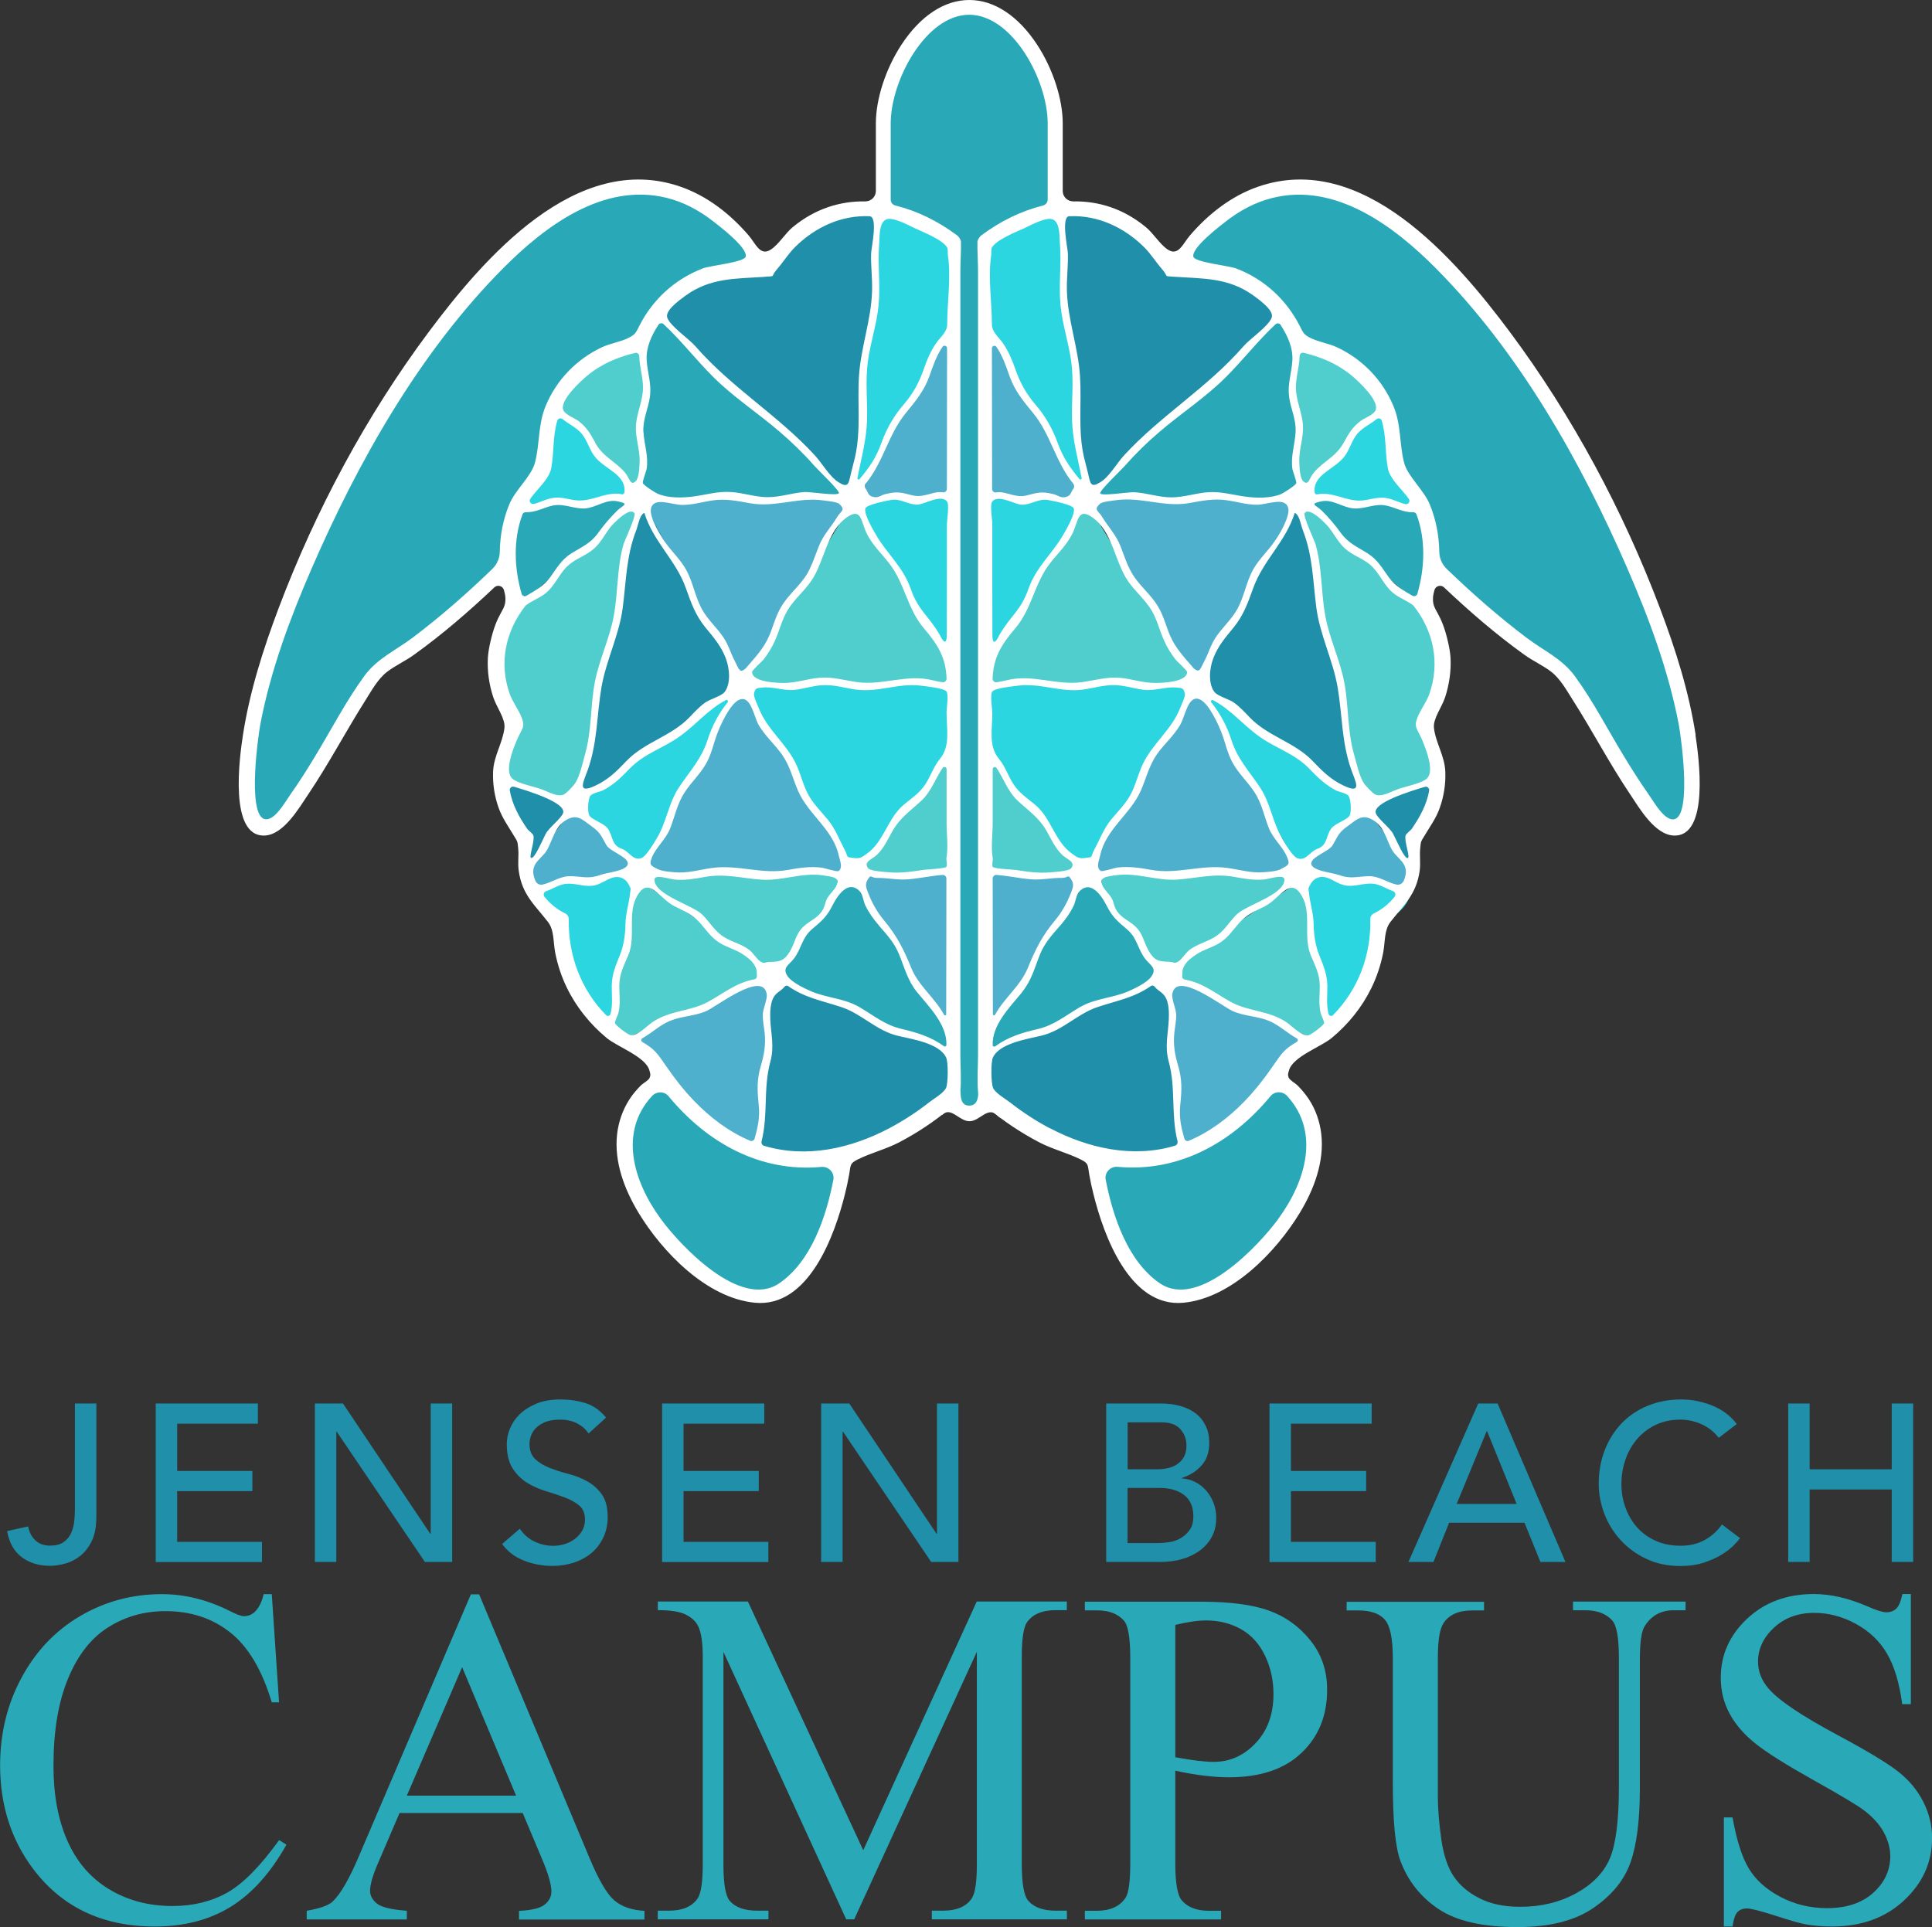
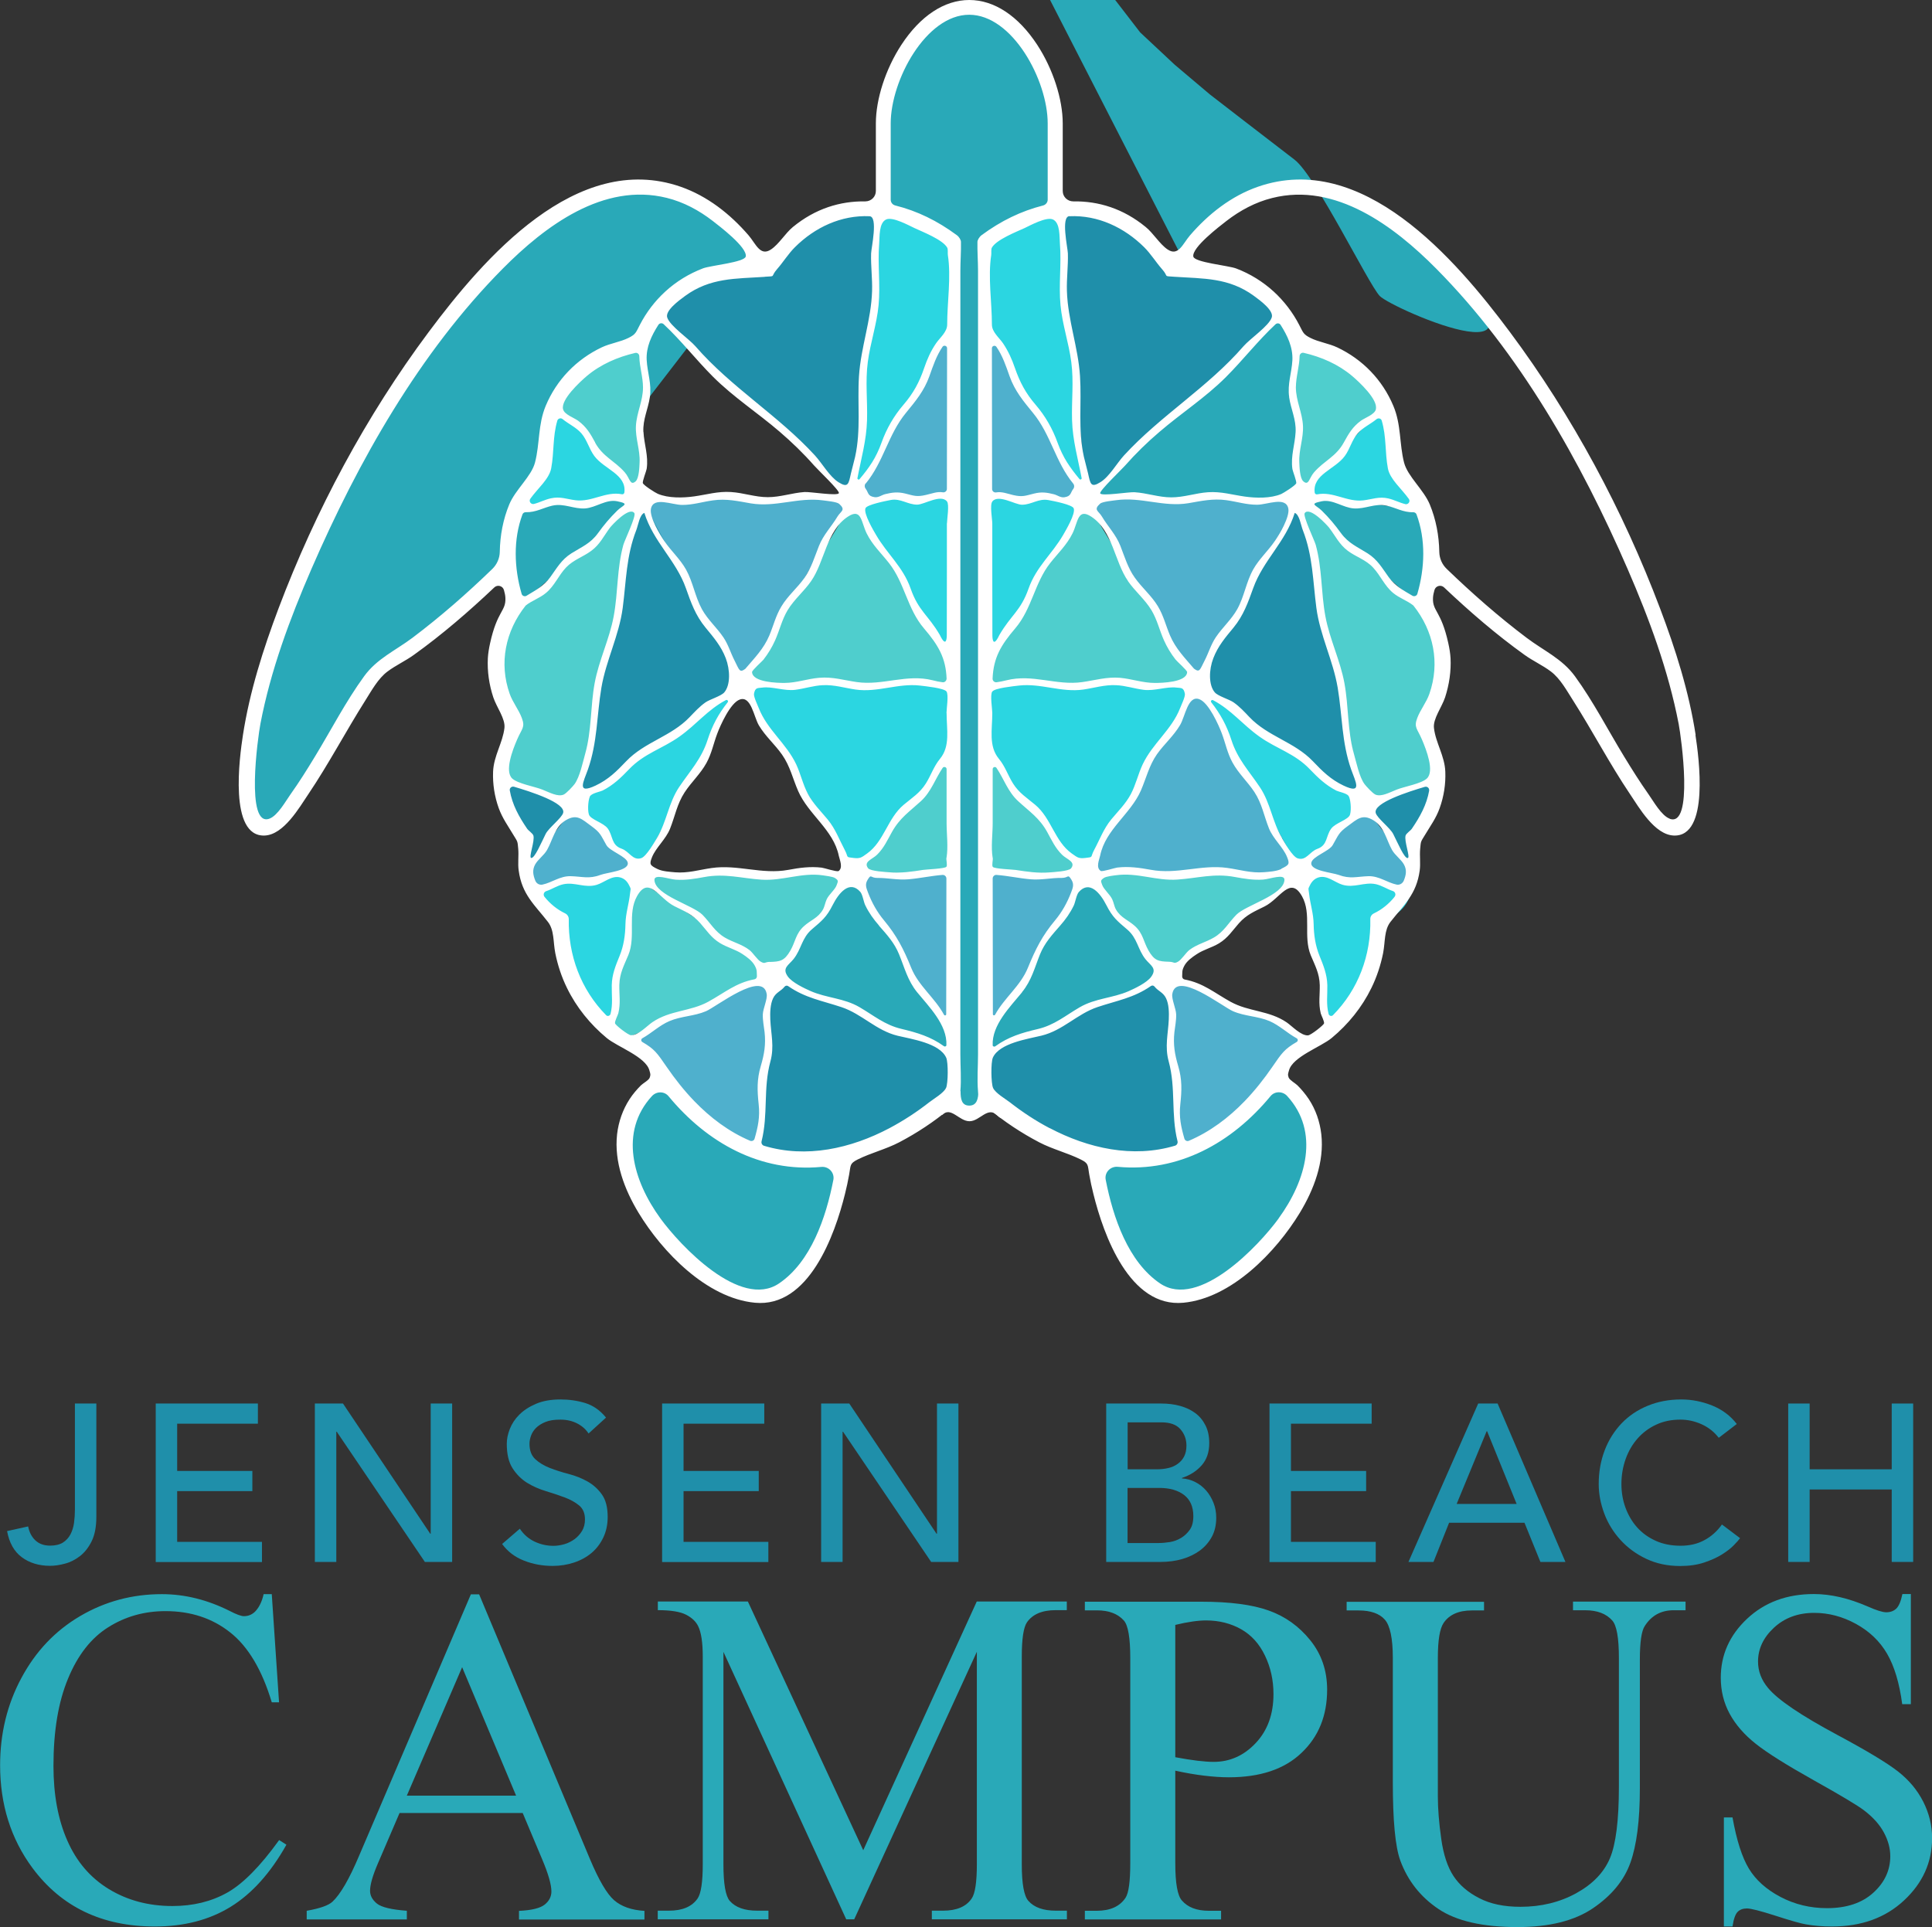
<svg xmlns="http://www.w3.org/2000/svg" id="Layer_1" viewBox="0 0 199.12 198.64">
  <rect x="0" y="0" width="199.12" height="198.64" fill="#333333" stroke="none" />
  <defs>
    <style>.cls-1{fill:none;}.cls-2{fill:#2bd6e1;}.cls-3{fill:#4fcecd;}.cls-4{fill:#1f8faa;}.cls-5{clip-path:url(#clippath-1);}.cls-6{fill:#fff;}.cls-7{fill:#4fb0cd;}.cls-8{fill:#29a9b8;}.cls-9{clip-path:url(#clippath);}</style>
    <clipPath id="clippath">
      <path class="cls-1" d="M98.6,113.12s-18.4,17.62-31.5-4.31c0,0-9.66-3.39-9.13-13.96,0,0-4.9-.13-3.44-6.79,0,0-5.69-6.14-1.19-13.44,0,0-5.16-6,0-12.4,0,0-3.71-8.48,2.78-13.96,0,0-1.59-11.09,10.19-12.92,0,0,2.25-9.14,13.37-7.7,0,0,6.22-12.27,18.93-3v88.49Z" />
    </clipPath>
    <clipPath id="clippath-1">
      <path class="cls-1" d="M101.28,113.17s18.4,17.62,31.5-4.31c0,0,9.66-3.39,9.13-13.96,0,0,4.9-.13,3.44-6.79,0,0,5.69-6.14,1.19-13.44,0,0,5.16-6,0-12.4,0,0,3.71-8.48-2.78-13.96,0,0,1.59-11.09-10.19-12.92,0,0-2.25-9.14-13.37-7.7,0,0-6.22-12.27-18.93-3v88.49Z" />
    </clipPath>
  </defs>
  <path class="cls-4" d="M7.72,144.68h2.21v11.67c0,1.03-.16,1.87-.48,2.52s-.73,1.17-1.21,1.54-1,.64-1.56.78c-.55.15-1.06.22-1.52.22-1.15,0-2.13-.3-2.92-.89-.79-.59-1.29-1.49-1.51-2.69l2.17-.48c.12.62.38,1.1.76,1.45s.88.53,1.5.53c.55,0,1-.11,1.33-.32.33-.21.59-.5.77-.84.18-.35.31-.74.37-1.19.06-.45.09-.9.09-1.36v-10.95Z" />
  <path class="cls-4" d="M16.04,144.68h10.54v2.08h-8.32v4.87h7.75v2.08h-7.75v5.23h8.74v2.08h-10.95v-16.33Z" />
  <path class="cls-4" d="M32.44,144.68h2.91l8.99,13.42h.05v-13.42h2.21v16.33h-2.81l-9.08-13.42h-.05v13.42h-2.21v-16.33Z" />
  <path class="cls-4" d="M53.58,157.59c.4.6.91,1.04,1.53,1.33.62.29,1.26.43,1.93.43.37,0,.75-.06,1.13-.17s.73-.29,1.05-.52c.31-.23.57-.52.77-.85.2-.34.3-.73.3-1.18,0-.63-.2-1.11-.6-1.44-.4-.33-.9-.61-1.49-.83s-1.24-.44-1.94-.65c-.7-.21-1.35-.5-1.94-.86-.59-.37-1.09-.87-1.49-1.49-.4-.62-.6-1.46-.6-2.53,0-.48.1-.98.31-1.52s.53-1.03.98-1.48c.45-.45,1.02-.82,1.72-1.12.7-.3,1.54-.45,2.52-.45.89,0,1.74.12,2.56.37.81.25,1.53.75,2.14,1.5l-1.8,1.64c-.28-.43-.67-.78-1.18-1.04-.51-.26-1.08-.39-1.73-.39s-1.13.08-1.53.24-.73.37-.98.62c-.25.25-.42.53-.52.82-.1.29-.15.56-.15.81,0,.69.2,1.22.6,1.59.4.37.9.67,1.49.9s1.24.44,1.94.62c.7.18,1.35.44,1.94.77.59.33,1.09.78,1.49,1.34.4.56.6,1.33.6,2.32,0,.78-.15,1.49-.45,2.12-.3.63-.7,1.16-1.21,1.59-.51.43-1.11.76-1.8.99s-1.43.35-2.21.35c-1.05,0-2.04-.18-2.97-.55-.94-.37-1.68-.94-2.24-1.71l1.82-1.57Z" />
  <path class="cls-4" d="M68.23,144.68h10.54v2.08h-8.32v4.87h7.75v2.08h-7.75v5.23h8.74v2.08h-10.95v-16.33Z" />
  <path class="cls-4" d="M84.62,144.68h2.91l8.99,13.42h.05v-13.42h2.21v16.33h-2.81l-9.08-13.42h-.05v13.42h-2.21v-16.33Z" />
  <path class="cls-4" d="M114,144.68h5.67c.71,0,1.36.08,1.97.25.61.17,1.13.42,1.57.75.44.33.78.75,1.04,1.27s.38,1.12.38,1.81c0,.94-.26,1.7-.78,2.29-.52.59-1.2,1.03-2.03,1.3v.05c.49.03.95.16,1.38.38.43.22.8.51,1.12.88.31.36.56.78.75,1.26s.28.99.28,1.54c0,.74-.15,1.39-.45,1.95s-.71,1.03-1.23,1.42c-.52.38-1.13.68-1.82.88-.69.2-1.44.3-2.24.3h-5.6v-16.33ZM116.21,151.46h3.02c.42,0,.81-.04,1.18-.13.37-.08.69-.23.97-.43.28-.2.5-.45.66-.76s.24-.68.24-1.13c0-.65-.21-1.21-.62-1.68-.42-.48-1.07-.71-1.96-.71h-3.48v4.84ZM116.21,159.06h3.25c.34,0,.71-.04,1.12-.1.41-.07.79-.21,1.14-.42.35-.21.65-.49.9-.84s.37-.82.37-1.41c0-.97-.32-1.69-.95-2.18-.63-.48-1.48-.73-2.56-.73h-3.27v5.67Z" />
  <path class="cls-4" d="M130.83,144.68h10.54v2.08h-8.32v4.87h7.75v2.08h-7.75v5.23h8.74v2.08h-10.95v-16.33Z" />
  <path class="cls-4" d="M152.34,144.68h2.01l6.99,16.33h-2.58l-1.64-4.04h-7.77l-1.61,4.04h-2.58l7.19-16.33ZM156.31,155.03l-3.04-7.49h-.05l-3.09,7.49h6.18Z" />
  <path class="cls-4" d="M177.13,148.2c-.46-.6-1.05-1.06-1.75-1.38-.71-.32-1.44-.48-2.19-.48-.92,0-1.76.17-2.5.52-.75.35-1.38.82-1.91,1.42-.53.6-.94,1.3-1.23,2.11s-.44,1.67-.44,2.59c0,.86.14,1.68.42,2.44s.68,1.45,1.2,2.03,1.16,1.04,1.91,1.38c.75.34,1.61.51,2.56.51s1.76-.19,2.47-.58c.71-.38,1.31-.92,1.8-1.61l1.87,1.41c-.12.17-.34.41-.65.73-.31.32-.71.63-1.22.95-.51.32-1.12.59-1.83.83-.71.24-1.54.36-2.48.36-1.29,0-2.46-.25-3.49-.74-1.04-.49-1.92-1.14-2.65-1.94-.73-.8-1.29-1.7-1.67-2.71-.38-1.01-.58-2.03-.58-3.06,0-1.26.21-2.42.62-3.49s1-1.99,1.74-2.77c.75-.78,1.64-1.38,2.69-1.81,1.04-.43,2.2-.65,3.46-.65,1.08,0,2.13.21,3.17.62,1.04.42,1.89,1.05,2.55,1.91l-1.84,1.41Z" />
  <path class="cls-4" d="M184.3,144.68h2.21v6.78h8.46v-6.78h2.21v16.33h-2.21v-7.47h-8.46v7.47h-2.21v-16.33Z" />
  <path class="cls-8" d="M28.01,164.34l.75,11.14h-.75c-1-3.33-2.43-5.74-4.28-7.2-1.85-1.47-4.08-2.2-6.67-2.2-2.17,0-4.14.55-5.9,1.66-1.76,1.1-3.14,2.86-4.14,5.28-1.01,2.42-1.51,5.42-1.51,9.01,0,2.96.47,5.54,1.43,7.71.95,2.17,2.38,3.84,4.29,5,1.91,1.16,4.09,1.74,6.54,1.74,2.13,0,4-.46,5.63-1.37,1.63-.91,3.42-2.72,5.37-5.43l.75.48c-1.64,2.92-3.56,5.05-5.75,6.4-2.19,1.35-4.79,2.03-7.81,2.03-5.43,0-9.63-2.01-12.62-6.04-2.22-3-3.33-6.53-3.33-10.58,0-3.27.73-6.28,2.2-9.01,1.47-2.74,3.48-4.86,6.05-6.37s5.38-2.26,8.42-2.26c2.37,0,4.7.58,7.01,1.74.68.35,1.16.53,1.45.53.44,0,.81-.15,1.14-.46.42-.43.72-1.04.89-1.81h.85Z" />
  <path class="cls-8" d="M53.87,186.89h-12.69l-2.22,5.17c-.55,1.27-.82,2.22-.82,2.85,0,.5.24.94.71,1.32.48.38,1.5.62,3.08.74v.89h-10.32v-.89c1.37-.24,2.26-.56,2.66-.94.82-.77,1.73-2.34,2.73-4.71l11.53-26.97h.85l11.41,27.26c.92,2.19,1.75,3.61,2.5,4.27.75.65,1.79,1.02,3.13,1.1v.89h-12.93v-.89c1.31-.06,2.19-.28,2.65-.65.46-.37.69-.82.69-1.35,0-.71-.32-1.83-.97-3.36l-1.98-4.71ZM53.19,185.1l-5.56-13.24-5.7,13.24h11.26Z" />
  <path class="cls-8" d="M87.22,197.86l-12.66-27.58v21.9c0,2.01.22,3.27.65,3.77.6.68,1.54,1.01,2.83,1.01h1.16v.89h-11.41v-.89h1.16c1.39,0,2.37-.42,2.95-1.26.35-.51.53-1.69.53-3.53v-21.41c0-1.45-.16-2.5-.48-3.14-.23-.47-.64-.86-1.24-1.17-.6-.31-1.58-.47-2.91-.47v-.89h9.28l11.89,25.64,11.7-25.64h9.28v.89h-1.14c-1.4,0-2.39.42-2.97,1.26-.35.52-.53,1.69-.53,3.53v21.41c0,2.01.23,3.27.68,3.77.6.68,1.54,1.01,2.83,1.01h1.14v.89h-13.92v-.89h1.16c1.4,0,2.38-.42,2.95-1.26.35-.51.53-1.69.53-3.53v-21.9l-12.64,27.58h-.8Z" />
  <path class="cls-8" d="M121.13,182.52v9.55c0,2.06.23,3.34.68,3.84.61.71,1.54,1.06,2.78,1.06h1.26v.89h-14.04v-.89h1.23c1.38,0,2.38-.45,2.97-1.35.32-.5.48-1.68.48-3.55v-21.17c0-2.06-.22-3.34-.65-3.84-.63-.71-1.56-1.06-2.8-1.06h-1.23v-.89h12.01c2.93,0,5.24.3,6.94.91,1.69.6,3.12,1.62,4.28,3.06s1.74,3.13,1.74,5.1c0,2.67-.88,4.85-2.65,6.52-1.76,1.68-4.26,2.51-7.48,2.51-.79,0-1.64-.06-2.56-.17-.92-.11-1.9-.28-2.95-.51ZM121.13,181.14c.85.16,1.61.28,2.27.36.66.08,1.22.12,1.69.12,1.67,0,3.12-.65,4.34-1.95,1.22-1.3,1.82-2.98,1.82-5.04,0-1.42-.29-2.74-.87-3.95-.58-1.22-1.4-2.13-2.46-2.73s-2.27-.91-3.62-.91c-.82,0-1.88.15-3.17.46v13.63Z" />
  <path class="cls-8" d="M162.12,165.99v-.89h11.6v.89h-1.23c-1.29,0-2.28.54-2.97,1.62-.34.5-.51,1.66-.51,3.48v13.29c0,3.29-.33,5.84-.98,7.65-.65,1.81-1.93,3.37-3.84,4.67s-4.51,1.95-7.79,1.95c-3.58,0-6.29-.62-8.14-1.86-1.85-1.24-3.17-2.91-3.94-5-.52-1.43-.77-4.12-.77-8.07v-12.81c0-2.01-.28-3.34-.83-3.96s-1.45-.94-2.7-.94h-1.23v-.89h14.16v.89h-1.26c-1.35,0-2.32.43-2.9,1.28-.4.58-.6,1.79-.6,3.62v14.28c0,1.27.12,2.73.35,4.37s.66,2.92,1.27,3.84c.61.92,1.49,1.68,2.65,2.27,1.15.6,2.57.89,4.24.89,2.14,0,4.06-.47,5.75-1.4,1.69-.93,2.85-2.13,3.47-3.59.62-1.46.93-3.93.93-7.41v-13.27c0-2.05-.23-3.33-.68-3.84-.63-.71-1.56-1.06-2.8-1.06h-1.23Z" />
  <path class="cls-8" d="M196.94,164.34v11.33h-.89c-.29-2.18-.81-3.91-1.56-5.2s-1.82-2.31-3.2-3.07c-1.39-.76-2.82-1.14-4.3-1.14-1.68,0-3.06.51-4.16,1.53-1.1,1.02-1.64,2.19-1.64,3.49,0,1,.35,1.91,1.04,2.73,1,1.21,3.38,2.82,7.13,4.83,3.06,1.64,5.15,2.9,6.27,3.78,1.12.88,1.98,1.91,2.59,3.11.6,1.19.91,2.44.91,3.75,0,2.48-.96,4.62-2.89,6.42-1.93,1.8-4.4,2.69-7.43,2.69-.95,0-1.84-.07-2.68-.22-.5-.08-1.53-.37-3.11-.88s-2.57-.76-2.98-.76-.72.12-.96.36c-.23.24-.41.74-.52,1.5h-.89v-11.24h.89c.42,2.35.98,4.11,1.69,5.28s1.79,2.14,3.25,2.91,3.06,1.16,4.8,1.16c2.01,0,3.61-.53,4.77-1.59,1.17-1.06,1.75-2.32,1.75-3.77,0-.81-.22-1.62-.66-2.44-.44-.82-1.13-1.59-2.07-2.3-.63-.48-2.34-1.51-5.15-3.08-2.8-1.57-4.8-2.82-5.98-3.76-1.18-.93-2.08-1.97-2.69-3.09s-.92-2.37-.92-3.72c0-2.35.9-4.38,2.71-6.08s4.1-2.55,6.89-2.55c1.74,0,3.58.43,5.54,1.28.9.4,1.54.6,1.91.6.42,0,.76-.12,1.03-.37.27-.25.48-.75.64-1.51h.89Z" />
  <path class="cls-8" d="M90.8,21.24s-.25-14.53,3.56-17.76,8.36-3.27,11.05,0,2.97,6.53,2.98,12.35,0,96.77,0,96.77l-5.48.94s-3.28,1.51-3.31,1.44-1.74-1.4-1.74-1.4l-4.75-10.65-3.02-63.05.73-18.64Z" />
  <path class="cls-8" d="M67.83,111.18s-5.24,4.05-2.42,11.23c2.82,7.19,12.1,13.28,15.2,10.53,3.11-2.75,5.49-6.75,5.74-9.46s.3-3.67-.71-3.94-15.76-9.37-17.81-8.36Z" />
  <path class="cls-8" d="M78.01,26.48s-9.32-15.76-25.46-.85-26.2,42.31-26.99,52.68c-.79,10.36,3.84,6.2,5.06,4.87s6.57-12.36,8.77-14.04,8.73-6.73,8.73-6.73l3.61-3.05,3.57-3.34,18.16-23.57,4.54-5.96Z" />
  <path class="cls-8" d="M131.96,111.18s5.24,4.05,2.42,11.23-12.1,13.28-15.2,10.53-5.49-6.75-5.74-9.46-.3-3.67.71-3.94,15.76-9.37,17.81-8.36Z" />
-   <path class="cls-8" d="M121.79,26.48s9.32-15.76,25.46-.85c16.14,14.91,26.2,42.31,26.99,52.68s-3.84,6.2-5.06,4.87-6.57-12.36-8.77-14.04-8.73-6.73-8.73-6.73l-3.61-3.05-3.57-3.34-18.16-23.57-4.54-5.96Z" />
+   <path class="cls-8" d="M121.79,26.48s9.32-15.76,25.46-.85s-3.84,6.2-5.06,4.87-6.57-12.36-8.77-14.04-8.73-6.73-8.73-6.73l-3.61-3.05-3.57-3.34-18.16-23.57-4.54-5.96Z" />
  <g class="cls-9">
-     <polygon class="cls-8" points="66.6 31.23 66 51.45 87.85 51.24 66.6 31.23" />
    <polygon class="cls-3" points="66.01 51.24 56.93 41.09 65.05 35.23 66.57 32.34 66.01 51.24" />
    <polygon class="cls-7" points="88.08 51.59 97.94 51.05 98.11 33.31 88.08 51.59" />
    <polygon class="cls-2" points="88.11 50.75 90.8 21.24 98.28 24.8 98.5 32.95 98.23 33.5 88.11 50.75" />
    <polygon class="cls-2" points="65.62 51.09 55.97 40.13 52.53 52.44 65.62 51.09" />
    <polygon class="cls-7" points="87.85 51.24 76.49 70.5 65.75 51.45 87.85 51.24" />
    <polygon class="cls-3" points="76.49 70.5 99.93 70.5 99.93 70.5 88.39 50.92 76.49 70.5" />
    <polygon class="cls-3" points="66.01 51.24 59.24 83.16 40.12 75.16 66.01 51.24" />
    <polygon class="cls-8" points="66.89 50.72 52.53 52.7 53.37 62.51 66.89 50.72" />
    <polygon class="cls-4" points="66.01 51.24 59.41 82.77 76.49 70.5 66.01 51.24" />
    <polygon class="cls-3" points="65.66 90.13 87.85 89.9 79.92 100.53 65.66 90.13" />
    <polygon class="cls-7" points="88.05 90.23 98.99 89.62 98.09 106.88 88.05 90.23" />
    <polygon class="cls-2" points="58.8 82.97 76.49 70.5 65.47 90.48 58.8 82.97" />
    <polygon class="cls-2" points="65.65 89.89 62.55 108.07 47.95 88.98 53.8 91.53 65.65 89.89" />
    <polygon class="cls-3" points="65.47 90.48 62.59 107.84 80.18 100.36 65.47 90.48" />
    <polygon class="cls-8" points="79.7 100.53 99.62 109.28 87.68 90.13 79.7 100.53" />
    <polygon class="cls-7" points="79.45 100.36 78.18 119.28 62.55 108.07 79.45 100.36" />
    <polygon class="cls-4" points="79.49 100.57 77.96 122.65 104.79 111.26 79.49 100.57" />
    <polygon class="cls-4" points="91.13 18.86 87.85 51.24 62.13 27.52 91.13 18.86" />
    <polygon class="cls-7" points="52.51 91.91 66.07 89.89 59.36 82.96 52.51 91.91" />
    <polygon class="cls-4" points="50.1 79.71 58.8 82.97 52.94 91.69 50.1 79.71" />
-     <polygon class="cls-7" points="76.49 70.5 88.05 89.89 65.66 90.13 76.49 70.5" />
    <polygon class="cls-2" points="76.49 70.5 100.6 70.5 99.85 76.81 88.39 90.48 76.49 70.5" />
    <polygon class="cls-2" points="88.08 51.59 97.94 51.05 98.37 69.09 88.08 51.59" />
    <polygon class="cls-3" points="88.05 89.89 98.28 77.56 98.41 90.15 88.05 89.89" />
  </g>
  <g class="cls-5">
    <polygon class="cls-8" points="133.28 31.27 133.88 51.5 112.03 51.29 133.28 31.27" />
    <polygon class="cls-3" points="133.88 51.29 142.96 41.14 134.83 35.28 133.31 32.39 133.88 51.29" />
    <polygon class="cls-7" points="111.8 51.64 101.95 51.1 101.77 33.36 111.8 51.64" />
    <polygon class="cls-2" points="111.77 50.8 109.08 21.29 101.6 24.85 101.39 33 101.65 33.55 111.77 50.8" />
    <polygon class="cls-2" points="134.27 51.14 143.91 40.18 147.35 52.49 134.27 51.14" />
    <polygon class="cls-7" points="112.03 51.29 123.4 70.55 134.13 51.5 112.03 51.29" />
    <polygon class="cls-3" points="123.4 70.55 99.95 70.55 99.95 70.55 111.49 50.97 123.4 70.55" />
    <polygon class="cls-3" points="133.88 51.29 140.64 83.21 159.76 75.21 133.88 51.29" />
    <polygon class="cls-8" points="132.99 50.77 147.35 52.75 146.51 62.56 132.99 50.77" />
    <polygon class="cls-4" points="133.88 51.29 140.48 82.82 123.4 70.55 133.88 51.29" />
    <polygon class="cls-3" points="134.22 90.18 112.03 89.95 119.96 100.58 134.22 90.18" />
    <polygon class="cls-7" points="111.83 90.28 100.89 89.67 101.79 106.93 111.83 90.28" />
    <polygon class="cls-2" points="141.08 83.02 123.4 70.55 134.41 90.52 141.08 83.02" />
    <polygon class="cls-2" points="134.23 89.94 137.33 108.12 151.94 89.03 146.08 91.58 134.23 89.94" />
-     <polygon class="cls-3" points="134.41 90.52 137.29 107.89 119.7 100.4 134.41 90.52" />
    <polygon class="cls-8" points="120.18 100.58 100.27 109.33 112.21 90.18 120.18 100.58" />
    <polygon class="cls-7" points="120.44 100.4 121.7 119.33 137.33 108.12 120.44 100.4" />
    <polygon class="cls-4" points="120.39 100.62 121.92 122.7 95.09 111.31 120.39 100.62" />
    <polygon class="cls-4" points="108.76 18.91 112.03 51.29 137.75 27.57 108.76 18.91" />
    <polygon class="cls-7" points="147.37 91.96 133.81 89.94 140.52 83.01 147.37 91.96" />
    <polygon class="cls-4" points="149.79 79.76 141.08 83.02 146.94 91.74 149.79 79.76" />
    <polygon class="cls-7" points="123.4 70.55 111.84 89.94 134.22 90.18 123.4 70.55" />
    <polygon class="cls-2" points="123.4 70.55 99.28 70.55 100.03 76.86 111.49 90.52 123.4 70.55" />
    <polygon class="cls-2" points="111.8 51.64 101.95 51.1 101.52 69.14 111.8 51.64" />
    <polygon class="cls-3" points="111.84 89.94 101.6 77.61 101.47 90.2 111.84 89.94" />
  </g>
  <path class="cls-6" d="M174.76,75.76c-.69-4.47-2.07-8.83-3.67-13.05-3.81-10.09-9.03-19.83-15.47-28.48-5.66-7.6-15.23-18.71-25.97-14.98-2.76.96-5.12,2.82-7.01,5.02-.74.86-1.19,2.2-2.31,1.44-.81-.55-1.46-1.67-2.25-2.31-2.31-1.9-4.87-2.68-7.46-2.64-.6,0-1.09-.47-1.09-1.07v-6.96c0-2.52-1.01-5.63-2.63-8.11-1.95-2.98-4.43-4.62-7-4.62s-5.05,1.64-7,4.62c-1.62,2.48-2.63,5.58-2.63,8.11v6.96c0,.6-.49,1.07-1.09,1.07-2.58-.04-5.15.74-7.46,2.64-.79.65-1.43,1.76-2.25,2.31-1.12.76-1.57-.58-2.31-1.44-1.89-2.2-4.25-4.06-7.01-5.02-10.74-3.73-20.31,7.39-25.97,14.98-6.45,8.65-11.66,18.39-15.47,28.48-1.59,4.22-2.98,8.59-3.67,13.05-.35,2.27-1.48,10.52,2.24,10.37,1.97-.08,3.57-2.89,4.51-4.28,2.1-3.12,3.85-6.46,5.86-9.64.64-1.01,1.31-2.26,2.29-2.99.84-.63,1.85-1.09,2.71-1.71,2.93-2.1,5.68-4.48,8.3-6.96.33-.31.87-.16.99.28.08.28.14.55.15.81.06,1.4-.84,1.29-1.58,4.67-.11.5-.2,1.02-.23,1.53-.07,1.36.13,2.74.56,4.04.34,1.03,1.26,2.21,1.15,3.16-.17,1.52-1.11,2.88-1.17,4.51-.05,1.27.15,2.55.58,3.75.38,1.05.98,1.87,1.54,2.81.4.66.4.57.47,1.37.07.75-.06,1.51.05,2.27.34,2.46,1.61,3.48,3.01,5.28.67.86.53,2.05.76,3.22.25,1.25.65,2.46,1.21,3.6.97,1.99,2.39,3.74,4.09,5.15,1.11.92,4.02,1.93,4.4,3.34.1.37.15.42.03.75-.09.26-.7.59-.9.79-.43.43-.84.91-1.17,1.42-.71,1.09-1.14,2.33-1.29,3.62-.32,2.86.76,5.7,2.22,8.11,2.43,4.01,7.01,8.79,11.99,9.26,5.54.53,8.23-6.97,9.28-11.22.17-.67.31-1.34.43-2.01.17-.97.05-1.12.88-1.54,1.37-.68,2.9-1.05,4.28-1.77,1.83-.96,3.57-2.11,5.16-3.43,1-.82,1.05-.76,1.14-1.82.11-1.25,0-2.56,0-3.81V27.89c0-.91.08-2.01.06-2.95,0-.2-.18-.52-.43-.7-1.99-1.47-4.06-2.49-6.34-3.06-.28-.07-.47-.31-.47-.6v-7.86c0-4.45,3.64-11.2,8.09-11.2s8.09,6.74,8.09,11.2v7.86c0,.28-.2.53-.47.6-2.28.58-4.35,1.59-6.34,3.06-.25.19-.43.51-.43.7-.02.94.06,2.05.06,2.95v80.8c0,1.25-.11,2.56,0,3.81.09,1.06.14,1,1.14,1.82,1.59,1.32,3.33,2.47,5.16,3.43,1.38.72,2.91,1.09,4.28,1.77.84.42.71.56.88,1.54.12.68.26,1.35.43,2.01,1.05,4.25,3.74,11.75,9.28,11.22,4.97-.47,9.56-5.26,11.99-9.26,1.46-2.41,2.54-5.25,2.22-8.11-.15-1.29-.57-2.53-1.29-3.62-.34-.51-.74-.99-1.17-1.42-.2-.2-.8-.54-.9-.79-.12-.33-.07-.38.03-.75.38-1.41,3.29-2.42,4.4-3.34,1.7-1.41,3.12-3.16,4.09-5.15.56-1.14.96-2.36,1.21-3.6.23-1.18.09-2.36.76-3.22,1.4-1.79,2.67-2.82,3.01-5.28.1-.76-.02-1.52.05-2.27.07-.8.07-.71.47-1.37.56-.94,1.17-1.76,1.54-2.81.43-1.2.63-2.47.58-3.75-.06-1.63-1-2.99-1.17-4.51-.11-.95.81-2.13,1.15-3.16.42-1.3.63-2.68.56-4.04-.03-.51-.12-1.03-.23-1.53-.74-3.38-1.64-3.27-1.58-4.67.01-.26.07-.53.15-.81.12-.44.66-.59.99-.28,2.62,2.48,5.37,4.86,8.3,6.96.86.62,1.88,1.08,2.71,1.71.98.74,1.64,1.98,2.29,2.99,2.02,3.17,3.76,6.52,5.86,9.64.94,1.4,2.54,4.2,4.51,4.28,3.72.16,2.59-8.1,2.24-10.37ZM78.81,28.53c1.24-.08.54.06,1.28-.79.64-.73,1.14-1.56,1.84-2.26,2.05-2.04,4.76-3.32,7.69-3.19.9.04.18,3.25.16,3.84-.04,1.29.14,2.58.1,3.87-.09,3-1.16,5.79-1.35,8.78-.18,2.82.22,5.51-.4,8.32-.13.57-.3,1.14-.43,1.71-.24,1.07-.28,1.53-1.28.9-.93-.59-1.68-1.94-2.42-2.75-3.8-4.15-8.62-7-12.33-11.27-.68-.78-2.6-2.07-2.9-2.95-.24-.7,1.15-1.73,1.85-2.24,2.58-1.88,5.17-1.76,8.18-1.96ZM97.54,88.44c-.03.2.12.75,0,.91-.15.2-2.07.27-2.38.32-1.14.18-2.32.35-3.48.25-.36-.03-1.98-.11-2.21-.42-.52-.68.45-.92.93-1.4.71-.7,1.06-1.5,1.53-2.34.81-1.45,1.82-2.11,2.99-3.18,1.06-.98,1.46-2.28,2.23-3.42.12-.18.41-.09.41.12v5.57c0,1.13.18,2.47-.01,3.58ZM89.41,90.71c.41-.68.27-.2,1.01-.21,1.08-.01,2.11.24,3.22.14,1.17-.1,2.33-.36,3.5-.45.21-.02.4.16.4.37l-.02,13.99c0,.13-.17.17-.23.05-.95-1.76-2.61-2.95-3.38-4.84-.78-1.93-1.48-3.3-2.81-4.9-.7-.84-1.24-1.81-1.63-2.83-.19-.5-.34-.85-.06-1.32ZM90.59,95.42c.82.93,1.59,1.77,2.07,2.95.57,1.39.88,2.7,1.86,3.91,1.2,1.47,3.11,3.35,3.02,5.45,0,.13-.16.19-.26.11-1.36-.98-2.75-1.39-4.38-1.78-1.73-.41-2.84-1.38-4.32-2.24-1.61-.94-3.38-.93-5.04-1.66-.66-.29-1.88-.87-2.33-1.48-.65-.89.06-1.17.58-1.82.81-1.02.84-2.17,1.88-3.06,1.03-.88,1.52-1.25,2.15-2.51.62-1.22,1.73-2.61,2.84-1.36.25.28.35,1.06.52,1.39.37.77.85,1.44,1.41,2.08ZM79.35,99.15c-.6.02-.46.24-.92,0-.38-.2-.81-.92-1.18-1.21-.79-.61-1.68-.79-2.52-1.28-1.06-.62-1.51-1.53-2.33-2.36-.99-1-4.83-2-4.95-3.56-.06-.72,1.5-.1,2.2-.06,1.02.07,1.95-.09,2.93-.27,2.13-.4,3.83.13,5.91.27,2.15.14,4.14-.76,6.3-.45.26.04,1.02.13,1.25.27.42.27.33.34.19.74-.16.47-.79.95-1.03,1.47-.16.34-.2.73-.39,1.06-.5.87-1.26,1.07-1.96,1.71-.84.76-.87,1.6-1.39,2.51-.62,1.08-1.07,1.14-2.12,1.17ZM86.39,89.79c-.16.1-1.45-.32-1.7-.35-1.18-.14-2.29.01-3.45.23-2.73.5-5.2-.58-7.9-.19-1.28.18-2.43.55-3.76.44-.54-.05-1.3-.09-1.8-.33-.81-.39-.87-.5-.58-1.23.41-1.01,1.43-1.85,1.86-2.94.51-1.28.72-2.55,1.5-3.74.7-1.07,1.63-1.9,2.25-3.03.54-.98.72-1.99,1.11-3.02.31-.83,1.35-3.18,2.33-3.52,1.16-.41,1.44,1.78,1.96,2.66.67,1.13,1.64,1.95,2.39,3.02.83,1.18,1.1,2.47,1.66,3.75,1.06,2.43,3.64,4,4.19,6.68.09.42.48,1.26-.06,1.6ZM56.95,52.12c1.19-.26,2.19.37,3.36.29,1.1-.08,2.16-.97,3.29-.74,1.38.28.61.38.01.97-.78.77-1.35,1.45-1.98,2.32-.77,1.07-1.69,1.42-2.74,2.08-1.04.66-1.49,1.51-2.18,2.46-.68.93-1.53,1.35-2.44,1.91-.19.12-.45.02-.51-.2-.77-2.65-.88-5.59.09-8.19.05-.14.2-.23.35-.22,1.02.03,1.78-.46,2.74-.68ZM54.65,51.42c.77-1.08,1.95-2.03,2.16-3.15.31-1.66.14-3.25.63-4.91.07-.23.36-.31.54-.16.63.52,1.39.84,1.94,1.47.6.7.79,1.6,1.33,2.33,1.02,1.38,3.34,1.89,3.1,3.77-.02.12-.13.21-.25.18-1.67-.33-3.08.82-4.76.62-.91-.11-1.6-.42-2.57-.2-.64.14-1.15.43-1.74.58-.31.07-.56-.27-.37-.54ZM61.34,45.61c-.49-.9-.89-1.6-1.76-2.24-.42-.31-1.41-.63-1.55-1.19-.24-.98,1.72-2.8,2.44-3.41,1.43-1.21,3.19-1.97,5-2.39.22-.05.42.12.42.35.02,1.1.38,2.12.38,3.22,0,1.39-.66,2.6-.73,3.97-.06,1.28.44,2.46.38,3.74-.02.45-.05,1.63-.41,1.96-.57.5-.59-.33-1.11-.92-1.05-1.21-2.26-1.6-3.07-3.08ZM66.31,44.53c-.07-1.3.49-2.36.67-3.61.2-1.35-.26-2.5-.33-3.81-.07-1.34.5-2.52,1.21-3.63.12-.18.37-.21.53-.07,1.83,1.71,3.34,3.67,5.11,5.44,2.12,2.11,4.58,3.7,6.84,5.64,1.26,1.08,2.46,2.24,3.56,3.49.39.45,2.64,2.58,2.56,2.85-.09.33-2.96-.15-3.54-.11-1.29.09-2.49.53-3.79.53s-2.5-.45-3.79-.53c-1.35-.09-2.5.27-3.8.45-1.13.16-2.66.2-3.75-.27-.24-.1-1.42-.84-1.53-1.09-.08-.17.36-1.26.39-1.48.2-1.35-.26-2.5-.33-3.81ZM86.47,51.92c.75.67.19.75-.17,1.35-.62,1.04-1.44,1.85-1.9,3.02-.46,1.15-.77,2.25-1.49,3.28-.74,1.05-1.72,1.84-2.38,2.95-.58.96-.81,1.96-1.24,2.99-.59,1.39-1.53,2.32-2.48,3.44-.6.44-.61.11-1.11-.87-.4-.78-.63-1.61-1.13-2.36-.69-1.03-1.61-1.81-2.22-2.91-.72-1.31-.92-2.79-1.64-4.09-.62-1.11-1.55-1.92-2.25-2.96-.42-.62-1.55-2.45-1.37-3.32.26-1.28,2.17-.39,3.22-.39,1.12,0,2.08-.32,3.17-.47,1.38-.2,2.57.08,3.9.31,2.56.43,4.9-.66,7.44-.31.33.05,1.42.14,1.67.36ZM65.58,54.64c.2-.51.34-1.59.83-1.77.93,2.99,3.26,4.88,4.28,7.76.53,1.5.99,2.81,2.03,4.07.83,1.01,1.6,1.9,2.08,3.15.45,1.18.5,2.75-.15,3.52-.33.39-1.5.72-1.95,1.04-.63.45-1.09.96-1.62,1.51-1.92,2.01-4.63,2.55-6.54,4.55-.98,1.03-1.84,1.89-3.16,2.51-2,.94-1.23-.41-.79-1.65.99-2.81.91-5.55,1.39-8.43.48-2.83,1.82-5.37,2.2-8.24.36-2.76.36-5.36,1.4-8.02ZM60.87,82.01c.22-.26,1.02-.41,1.24-.52,1.09-.55,1.9-1.33,2.73-2.2,1.57-1.64,3.42-2.1,5.2-3.37,1.77-1.26,2.87-2.74,4.77-3.75.14-.08.29.1.19.22-.94,1.18-1.59,2.38-2.07,3.87-.64,1.99-1.81,3.2-2.94,4.88-1.09,1.63-1.28,3.57-2.28,5.24-.26.43-1.09,1.9-1.62,2.08-.89.29-1.22-.7-2.04-.98-1.06-.37-.86-1.3-1.41-2.07-.45-.62-1.79-.92-1.95-1.46-.16-.54-.05-1.69.17-1.95ZM78.7,67.98c.47-.6.88-1.28,1.19-1.98.46-1.03.69-2.1,1.28-3.09.68-1.13,1.69-1.94,2.43-3.01,1.4-2.02,1.58-5.18,3.77-6.63,1.43-.95,1.38.55,1.95,1.71.6,1.21,1.49,2.03,2.3,3.06,1.63,2.07,1.87,4.7,3.61,6.74,1.48,1.73,2.25,3.04,2.33,5.17,0,.22-.19.41-.41.38-.34-.04-.68-.11-1.01-.2-2.71-.69-5.16.57-7.84.18-1.33-.19-2.49-.56-3.87-.44-1.22.1-2.35.53-3.59.53-.68,0-3.29-.05-3.33-1.12,0-.19,1.04-1.11,1.2-1.3ZM51.51,56.88c-.01.66-.29,1.3-.76,1.76-2.6,2.52-5.34,4.92-8.23,7.1-1.77,1.33-3.67,2.15-4.99,3.97-1.9,2.61-3.39,5.52-5.07,8.28-.8,1.32-1.62,2.63-2.51,3.88-.5.7-1.32,2.2-2.18,2.52-2.48.93-1.2-8.37-.93-9.78,1.05-5.49,3.03-10.82,5.25-15.94,4.82-11.1,11.15-22.33,19.73-30.98,4.34-4.38,10.37-8.92,16.91-7.29,1.73.43,3.31,1.28,4.72,2.37.68.53,3.59,2.73,3.41,3.67-.12.6-3.6.92-4.4,1.22-1.44.55-2.77,1.36-3.9,2.4-1.06.97-1.95,2.14-2.61,3.42-.42.8-.41.97-1.17,1.35-.84.42-1.88.56-2.75.97-2.62,1.24-4.66,3.35-5.78,6.02-.82,1.96-.6,3.9-1.11,5.86-.37,1.43-2.02,2.79-2.65,4.31-.64,1.54-.95,3.21-.98,4.88ZM53.78,74.01c-.32-.86-.94-1.61-1.25-2.49-1.12-3.17-.44-6.47,1.65-9.1.6-.49,1.45-.76,2.08-1.29.91-.75,1.29-1.8,2.08-2.63.76-.8,1.74-1.08,2.6-1.72.9-.66,1.29-1.54,1.93-2.39.2-.26,1.99-2.21,2.51-1.5.21.29-.99,2.78-1.13,3.26-.68,2.45-.54,4.91-1,7.38-.44,2.37-1.52,4.51-1.96,6.88-.45,2.44-.3,4.89-.98,7.3-.25.9-.55,2.35-1.08,3.1-.16.22-.86.99-1.16,1.11-.6.23-1.41-.22-2.16-.52-.79-.32-2.54-.61-3.12-1.15-.8-.75.04-2.94.5-4,.5-1.17.86-1.26.49-2.24ZM54.75,88.45c-.29-.07.4-1.77.22-2.33-.07-.21-.52-.51-.64-.69-.85-1.25-1.53-2.47-1.79-3.95-.04-.25.2-.45.44-.38,1.62.48,5.36,1.65,5.06,2.7-.16.54-1.48,1.53-1.8,2.16-.46.92-1.14,2.55-1.5,2.48ZM55.17,90.78c-.24-.6-.32-1.1-.02-1.66.29-.53.91-.94,1.23-1.5.59-1.04.79-2.38,1.92-3.06,1.16-.7,1.66-.12,2.64.59.97.71.96.92,1.56,1.97.36.63,2.1,1.17,2.2,1.82.13.83-2.14.99-2.82,1.25-1.17.44-1.88.16-3.06.13-1.11-.03-1.92.66-2.92.87-.31.06-.62-.12-.73-.41ZM62.92,104.52c-.05.2-.31.28-.45.13-2.61-2.65-3.92-6.19-3.85-9.9,0-.26-.15-.49-.38-.6-.82-.39-1.55-.99-2.12-1.7-.17-.21-.07-.51.18-.59.61-.2,1.12-.57,1.77-.71,1.19-.25,2.21.43,3.43.06.77-.23,1.55-1,2.43-.76.43.12.71.4.92.83.22.44.14.27.08.86-.12,1.09-.45,2.01-.47,3.15-.02,1.11-.18,2.22-.6,3.24-.41,1.01-.79,1.91-.81,3.03-.02,1.04.13,1.96-.13,2.97ZM65.04,106.72c-.31-.02-1.61-1.04-1.65-1.23-.05-.22.28-.81.34-1.05.25-1.03.08-1.89.1-2.91.03-1.21.49-2.02.93-3.08.8-1.94-.13-4.26.9-6.08,1.22-2.16,2.25.25,3.86,1.05,1.02.51,1.85.84,2.64,1.73.68.77,1.13,1.51,2.05,2.07.74.45,1.57.64,2.3,1.12.46.3,1.01.7,1.28,1.2.27.51.19.65.22,1.1,0,.15-.1.28-.25.31-1.92.36-3.08,1.39-4.76,2.31-1.86,1.02-3.94.87-5.76,2.11-.55.37-1.48,1.39-2.2,1.34ZM66.19,107.4c-.14-.08-.13-.29.01-.37.97-.54,1.76-1.33,2.79-1.77,1.22-.52,2.55-.5,3.77-1.02,1.09-.47,5.86-4.24,6.26-1.77.09.52-.38,1.5-.4,2.09-.02.64.11,1.21.18,1.83.14,1.28-.03,2.28-.39,3.5-.41,1.38-.37,2.52-.22,3.92.15,1.34-.07,2.35-.42,3.57-.05.19-.27.29-.45.22-2.19-.93-4.11-2.38-5.76-4.09-1.05-1.09-1.99-2.28-2.85-3.53-.99-1.44-1.24-1.83-2.53-2.58ZM85.89,121.62c-.76,3.91-2.32,8.46-5.6,10.68-4,2.71-10.21-3.94-12.21-6.68-2.86-3.93-4.28-8.94-.89-12.63.47-.51,1.28-.52,1.72.02,3.97,4.81,9.47,7.86,15.74,7.28.76-.07,1.38.59,1.24,1.34ZM97.5,112.15c-.24.53-1.29,1.13-1.72,1.47-1.29,1.01-2.67,1.91-4.12,2.68-3.96,2.09-8.56,3.13-12.92,1.81-.19-.06-.3-.26-.25-.46.7-2.79.15-5.43.91-8.23.42-1.53.06-2.81-.01-4.32-.03-.68-.01-1.58.29-2.2.3-.62.8-.71,1.18-1.19.09-.11.25-.14.37-.06,1.76,1.23,3.49,1.5,5.5,2.17,2.12.71,3.56,2.41,5.79,2.95,1.39.34,4.32.75,5,2.26.22.49.2,2.66-.02,3.13ZM97.56,73.5c0,1.71.4,3.41-.68,4.72-.65.79-.93,1.71-1.46,2.55-.61.97-1.42,1.47-2.27,2.18-1.68,1.4-2.02,3.77-3.78,5.03-.59.42-.7.54-1.41.46-.86-.1-.48-.04-.89-.81-.58-1.09-.96-2.18-1.77-3.16-.72-.87-1.48-1.6-2.02-2.61-.53-.98-.75-2.06-1.22-3.07-1.02-2.16-2.98-3.55-3.86-5.8-.1-.26-.54-1.17-.49-1.47.12-.68.39-.58.85-.64,1.04-.14,2.27.37,3.39.23.97-.12,1.89-.44,2.87-.48,1.18-.05,2.2.28,3.35.45,2.28.33,4.38-.67,6.64-.41.58.07,2.48.26,2.74.61.24.33,0,1.8,0,2.22ZM97.59,53.95c0,1.66,0,3.33,0,4.99,0,2.56-.01,6.55-.01,6.55,0,0,.02,1.5-.72-.04-1.19-2.05-2.2-2.46-3.01-4.79-.79-2.24-2.41-3.54-3.56-5.52-.26-.44-1.31-2.21-1.09-2.75.15-.37,2.04-.74,2.61-.85,1.01-.19,1.73.48,2.72.48.72,0,2.43-1.12,3.07-.33.26.32,0,1.84,0,2.25ZM89.23,49.84c1.85-2.26,2.3-5.04,4.14-7.28,1-1.22,1.88-2.27,2.42-3.79.38-1.07.72-2.09,1.35-3.02.14-.21.47-.1.47.14l-.02,14.51c0,.22-.2.38-.41.35-.61-.1-1.11.13-1.75.27-.97.23-1.26.07-2.16-.15-.76-.18-1.31-.11-2.05.07-.35.09-.68.37-1.08.31-.73-.11-.61-.45-.92-.87-.13-.17-.13-.39,0-.56ZM94.25,23.51c.83.39,2.93,1.2,3.38,2.03.09.18.03.56.06.75.35,2.26-.07,4.88-.07,7.17,0,.76-.74,1.34-1.14,1.92-.55.8-.92,1.64-1.23,2.55-.5,1.47-1.12,2.62-2.14,3.8-.99,1.15-1.75,2.48-2.26,3.91-.54,1.52-1.27,2.58-2.26,3.75-.08.1-.24.02-.22-.1.38-2,.93-3.89.99-5.97.06-2.02-.19-3.98.08-6.01.26-1.98.92-3.86,1.11-5.85.2-2.12-.11-4.22.06-6.33.06-.7-.05-2.16.73-2.51.67-.3,2.35.63,2.91.89ZM110.23,22.29c2.93-.13,5.64,1.16,7.69,3.19.7.7,1.2,1.53,1.84,2.26.75.84.04.7,1.28.79,3.01.2,5.6.08,8.18,1.96.7.51,2.09,1.54,1.85,2.24-.3.88-2.22,2.17-2.9,2.95-3.71,4.28-8.53,7.13-12.33,11.27-.75.82-1.49,2.17-2.42,2.75-1,.63-1.04.17-1.28-.9-.13-.57-.3-1.14-.43-1.71-.62-2.81-.22-5.5-.4-8.32-.19-2.98-1.26-5.78-1.35-8.78-.04-1.29.14-2.58.1-3.87-.02-.59-.74-3.8.16-3.84ZM132.86,40.93c.18,1.25.74,2.31.67,3.61-.07,1.31-.52,2.46-.33,3.81.03.21.47,1.31.39,1.48-.11.24-1.29.98-1.53,1.09-1.09.47-2.62.43-3.75.27-1.3-.18-2.45-.54-3.8-.45-1.29.09-2.49.53-3.79.53s-2.5-.45-3.79-.53c-.58-.04-3.46.44-3.54.11-.07-.28,2.17-2.41,2.56-2.85,1.1-1.25,2.29-2.41,3.56-3.49,2.26-1.94,4.72-3.52,6.84-5.64,1.77-1.77,3.28-3.73,5.11-5.44.16-.15.42-.12.53.07.7,1.1,1.27,2.29,1.21,3.63-.07,1.31-.53,2.46-.33,3.81ZM144.82,51.96c-.59-.14-1.1-.43-1.74-.58-.96-.22-1.66.09-2.57.2-1.68.2-3.09-.95-4.76-.62-.12.02-.24-.06-.25-.18-.24-1.88,2.08-2.38,3.1-3.77.54-.74.72-1.64,1.33-2.33.55-.63,1.31-.95,1.94-1.47.19-.15.48-.08.54.16.49,1.65.32,3.24.63,4.91.21,1.12,1.39,2.07,2.16,3.15.19.26-.06.61-.37.54ZM145.64,52.8c.15,0,.3.08.35.22.97,2.6.86,5.54.09,8.19-.06.22-.32.31-.51.2-.92-.55-1.76-.97-2.44-1.91-.69-.95-1.14-1.8-2.18-2.46-1.04-.66-1.96-1.02-2.74-2.08-.64-.88-1.2-1.55-1.98-2.32-.6-.59-1.37-.69.01-.97,1.13-.22,2.18.67,3.29.74,1.18.08,2.17-.55,3.36-.29.97.21,1.73.71,2.74.68ZM141.81,42.18c-.13.56-1.13.88-1.55,1.19-.86.63-1.26,1.33-1.76,2.24-.81,1.48-2.02,1.87-3.07,3.08-.52.6-.54,1.43-1.11.92-.36-.32-.39-1.51-.41-1.96-.06-1.27.44-2.46.38-3.74-.06-1.38-.73-2.59-.73-3.97,0-1.1.36-2.13.38-3.22,0-.22.2-.4.42-.35,1.82.42,3.57,1.18,5,2.39.72.61,2.68,2.43,2.44,3.41ZM102.31,88.44c-.19-1.12,0-2.45,0-3.58v-5.57c0-.22.28-.31.4-.12.76,1.13,1.16,2.44,2.23,3.42,1.17,1.08,2.19,1.73,2.99,3.18.47.85.82,1.64,1.53,2.34.48.48,1.45.72.93,1.4-.24.31-1.86.39-2.21.42-1.16.1-2.34-.07-3.48-.25-.31-.05-2.23-.11-2.38-.32-.12-.16.03-.71,0-.91ZM110.38,92.03c-.39,1.02-.93,1.99-1.63,2.83-1.33,1.59-2.02,2.97-2.81,4.9-.77,1.89-2.43,3.09-3.38,4.84-.06.11-.23.08-.23-.05l-.02-13.99c0-.21.18-.39.4-.37,1.18.09,2.33.35,3.5.45,1.11.1,2.14-.16,3.22-.14.73,0,.6-.47,1.01.21.28.47.13.83-.06,1.32ZM105.33,102.28c.99-1.21,1.3-2.52,1.86-3.91.48-1.18,1.25-2.01,2.07-2.95.56-.63,1.04-1.31,1.41-2.08.16-.34.27-1.11.52-1.39,1.11-1.25,2.22.14,2.84,1.36.64,1.26,1.12,1.63,2.15,2.51,1.05.89,1.07,2.04,1.88,3.06.52.65,1.23.93.58,1.82-.45.61-1.67,1.19-2.33,1.48-1.66.72-3.43.72-5.04,1.66-1.48.86-2.59,1.83-4.32,2.24-1.63.38-3.03.8-4.38,1.78-.1.07-.26.01-.26-.11-.09-2.1,1.82-3.98,3.02-5.45ZM118.37,97.98c-.52-.9-.55-1.74-1.39-2.51-.69-.63-1.45-.84-1.96-1.71-.19-.33-.23-.72-.39-1.06-.24-.51-.86-1-1.03-1.47-.14-.4-.22-.47.19-.74.23-.15.99-.24,1.25-.27,2.16-.3,4.15.6,6.3.45,2.08-.14,3.78-.67,5.91-.27.99.18,1.92.34,2.93.27.71-.05,2.26-.66,2.2.06-.12,1.56-3.96,2.56-4.95,3.56-.82.83-1.27,1.75-2.33,2.36-.84.49-1.73.68-2.52,1.28-.37.29-.8,1-1.18,1.21-.45.24-.31.02-.92,0-1.06-.03-1.5-.09-2.12-1.17ZM132.06,89.58c-.5.24-1.26.29-1.8.33-1.33.11-2.47-.26-3.76-.44-2.7-.38-5.17.7-7.9.19-1.15-.21-2.27-.37-3.45-.23-.25.03-1.53.45-1.7.35-.54-.34-.15-1.17-.06-1.6.55-2.67,3.12-4.25,4.19-6.68.56-1.29.84-2.57,1.66-3.75.75-1.06,1.72-1.88,2.39-3.02.52-.88.8-3.07,1.96-2.66.98.34,2.02,2.69,2.33,3.52.39,1.03.57,2.04,1.11,3.02.62,1.13,1.55,1.97,2.25,3.03.78,1.18.99,2.46,1.5,3.74.43,1.09,1.45,1.93,1.86,2.94.3.73.24.84-.58,1.23ZM116.25,59.9c.74,1.07,1.75,1.88,2.43,3.01.59.99.82,2.06,1.28,3.09.31.7.72,1.38,1.19,1.98.15.2,1.2,1.12,1.2,1.3-.03,1.07-2.65,1.12-3.33,1.12-1.24,0-2.37-.42-3.59-.53-1.38-.11-2.54.25-3.87.44-2.68.39-5.13-.87-7.84-.18-.34.09-.67.15-1.01.2-.22.03-.42-.16-.41-.38.09-2.14.85-3.44,2.33-5.17,1.74-2.04,1.98-4.67,3.61-6.74.81-1.03,1.7-1.85,2.3-3.06.57-1.16.52-2.66,1.95-1.71,2.19,1.45,2.37,4.61,3.77,6.63ZM113.38,51.92c.25-.22,1.34-.31,1.67-.36,2.54-.36,4.88.74,7.44.31,1.33-.23,2.52-.5,3.9-.31,1.09.15,2.05.47,3.17.47,1.05,0,2.96-.89,3.22.39.17.87-.95,2.7-1.37,3.32-.7,1.04-1.63,1.86-2.25,2.96-.73,1.31-.92,2.79-1.64,4.09-.61,1.09-1.53,1.88-2.22,2.91-.5.75-.73,1.58-1.13,2.36-.51.98-.51,1.31-1.11.87-.95-1.12-1.89-2.05-2.48-3.44-.43-1.02-.66-2.02-1.24-2.99-.67-1.11-1.64-1.9-2.38-2.95-.73-1.03-1.04-2.13-1.49-3.28-.46-1.17-1.28-1.98-1.9-3.02-.36-.61-.92-.68-.17-1.35ZM132.13,86.39c-1-1.67-1.18-3.6-2.28-5.24-1.12-1.68-2.3-2.88-2.94-4.88-.48-1.49-1.14-2.69-2.07-3.87-.1-.13.04-.3.19-.22,1.9,1.01,3,2.49,4.77,3.75,1.78,1.27,3.64,1.73,5.2,3.37.83.87,1.64,1.64,2.73,2.2.22.11,1.02.26,1.24.52.22.26.33,1.4.17,1.95-.16.54-1.5.84-1.95,1.46-.56.77-.35,1.69-1.41,2.07-.82.29-1.15,1.27-2.04.98-.53-.17-1.36-1.64-1.62-2.08ZM138.47,80.98c-1.31-.62-2.18-1.48-3.16-2.51-1.91-2-4.63-2.54-6.54-4.55-.52-.55-.99-1.06-1.62-1.51-.45-.32-1.62-.65-1.95-1.04-.65-.76-.61-2.33-.15-3.52.48-1.25,1.25-2.15,2.08-3.15,1.03-1.26,1.49-2.57,2.03-4.07,1.03-2.88,3.35-4.77,4.28-7.76.49.18.63,1.26.83,1.77,1.04,2.66,1.04,5.26,1.4,8.02.38,2.86,1.72,5.4,2.2,8.24.48,2.87.4,5.62,1.39,8.43.44,1.24,1.21,2.6-.79,1.65ZM102.16,26.29c.03-.19-.03-.57.06-.75.45-.83,2.55-1.65,3.38-2.03.55-.26,2.24-1.19,2.91-.89.78.35.67,1.81.73,2.51.17,2.12-.14,4.21.06,6.33.19,2,.85,3.87,1.11,5.85.27,2.03.02,3.98.08,6.01.06,2.08.61,3.97.99,5.97.02.12-.14.19-.22.1-.98-1.18-1.71-2.23-2.26-3.75-.51-1.43-1.27-2.76-2.26-3.91-1.02-1.18-1.63-2.33-2.14-3.8-.31-.91-.69-1.75-1.23-2.55-.4-.58-1.14-1.16-1.14-1.92,0-2.29-.42-4.91-.07-7.17ZM110.62,50.39c-.32.42-.2.76-.92.87-.4.06-.72-.22-1.08-.31-.75-.19-1.29-.26-2.05-.07-.9.22-1.18.38-2.16.15-.63-.15-1.14-.37-1.75-.27-.22.03-.41-.13-.41-.35l-.02-14.51c0-.25.33-.35.47-.14.63.92.97,1.94,1.35,3.02.54,1.52,1.42,2.57,2.42,3.79,1.84,2.24,2.29,5.02,4.14,7.28.13.16.13.39,0,.56ZM102.26,51.7c.64-.79,2.35.33,3.07.33.98,0,1.7-.67,2.72-.48.57.1,2.47.48,2.61.85.22.55-.84,2.31-1.09,2.75-1.15,1.98-2.77,3.28-3.56,5.52-.82,2.33-1.82,2.73-3.01,4.79-.74,1.55-.72.04-.72.04,0,0,0-3.99-.01-6.55,0-1.66,0-3.33,0-4.99,0-.41-.27-1.93,0-2.25ZM102.28,71.28c.26-.35,2.16-.54,2.74-.61,2.26-.26,4.36.74,6.64.41,1.15-.17,2.17-.5,3.35-.45.99.04,1.9.36,2.87.48,1.13.14,2.35-.36,3.39-.23.45.06.72-.05.85.64.05.3-.39,1.21-.49,1.47-.88,2.25-2.84,3.64-3.86,5.8-.47,1-.7,2.08-1.22,3.07-.54,1.01-1.3,1.74-2.02,2.61-.8.98-1.18,2.07-1.77,3.16-.41.77-.03.71-.89.81-.71.08-.81-.04-1.41-.46-1.77-1.26-2.1-3.64-3.78-5.03-.85-.71-1.66-1.21-2.27-2.18-.53-.84-.81-1.77-1.46-2.55-1.08-1.31-.68-3-.68-4.72,0-.43-.25-1.89,0-2.22ZM108.19,116.3c-1.45-.76-2.83-1.67-4.12-2.68-.43-.33-1.48-.94-1.72-1.47-.21-.47-.24-2.64-.02-3.13.68-1.5,3.62-1.92,5-2.26,2.23-.54,3.67-2.24,5.79-2.95,2-.67,3.74-.94,5.5-2.17.12-.08.28-.06.37.06.38.48.88.58,1.18,1.19.31.62.32,1.52.29,2.2-.07,1.51-.43,2.79-.01,4.32.76,2.8.21,5.44.91,8.23.05.19-.06.4-.25.46-4.36,1.31-8.97.27-12.92-1.81ZM131.77,125.62c-2,2.74-8.21,9.39-12.21,6.68-3.28-2.22-4.84-6.77-5.6-10.68-.15-.75.48-1.41,1.24-1.34,6.27.58,11.77-2.47,15.74-7.28.44-.54,1.26-.53,1.72-.02,3.38,3.69,1.97,8.7-.89,12.63ZM133.66,107.4c-1.29.75-1.54,1.14-2.53,2.58-.86,1.25-1.8,2.44-2.85,3.53-1.65,1.71-3.57,3.16-5.76,4.09-.18.08-.39-.03-.45-.22-.35-1.22-.57-2.23-.42-3.57.15-1.4.19-2.54-.22-3.92-.36-1.22-.53-2.22-.39-3.5.07-.63.2-1.19.18-1.83-.02-.59-.48-1.56-.4-2.09.4-2.48,5.17,1.3,6.26,1.77,1.22.53,2.55.5,3.77,1.02,1.03.45,1.82,1.24,2.79,1.77.14.08.16.28.01.37ZM136.46,105.5c-.05.18-1.35,1.21-1.65,1.23-.72.05-1.66-.97-2.2-1.34-1.82-1.24-3.9-1.09-5.76-2.11-1.67-.92-2.83-1.95-4.76-2.31-.15-.03-.25-.16-.25-.31.03-.45-.05-.59.22-1.1.26-.5.82-.9,1.28-1.2.72-.48,1.56-.67,2.3-1.12.92-.56,1.37-1.3,2.05-2.07.8-.9,1.62-1.22,2.64-1.73,1.61-.8,2.64-3.21,3.86-1.05,1.02,1.81.1,4.13.9,6.08.44,1.06.9,1.87.93,3.08.02,1.02-.15,1.88.1,2.91.06.23.39.83.34,1.05ZM143.73,92.45c-.57.71-1.3,1.31-2.12,1.7-.24.11-.39.34-.38.6.08,3.71-1.23,7.25-3.85,9.9-.15.15-.4.07-.45-.13-.26-1-.11-1.93-.13-2.97-.03-1.11-.4-2.02-.81-3.03-.42-1.03-.58-2.13-.6-3.24-.02-1.14-.35-2.05-.47-3.15-.06-.59-.14-.42.08-.86.21-.43.5-.71.92-.83.88-.24,1.66.53,2.43.76,1.22.37,2.24-.3,3.43-.06.65.14,1.16.51,1.77.71.25.08.35.38.18.59ZM144.68,90.78c-.12.29-.43.47-.73.41-1-.21-1.81-.9-2.92-.87-1.18.04-1.89.31-3.06-.13-.68-.25-2.95-.42-2.82-1.25.1-.65,1.84-1.19,2.2-1.82.61-1.05.59-1.27,1.56-1.97.98-.71,1.49-1.29,2.64-.59,1.13.68,1.33,2.01,1.92,3.06.32.56.94.97,1.23,1.5.3.55.23,1.05-.02,1.66ZM147.3,81.48c-.26,1.48-.94,2.7-1.79,3.95-.12.18-.57.48-.64.69-.18.56.51,2.26.22,2.33-.35.07-1.03-1.56-1.5-2.48-.32-.63-1.65-1.63-1.8-2.16-.3-1.05,3.44-2.22,5.06-2.7.24-.07.48.13.44.38ZM147.32,71.52c-.31.89-.93,1.64-1.25,2.49-.37.98-.01,1.07.49,2.24.45,1.06,1.3,3.25.5,4-.57.54-2.33.83-3.12,1.15-.75.3-1.56.75-2.16.52-.3-.12-1-.89-1.16-1.11-.53-.74-.82-2.2-1.08-3.1-.68-2.42-.53-4.86-.98-7.3-.44-2.37-1.52-4.51-1.96-6.88-.46-2.47-.32-4.93-1-7.38-.14-.48-1.34-2.97-1.13-3.26.52-.71,2.31,1.25,2.51,1.5.65.85,1.04,1.72,1.93,2.39.86.64,1.85.91,2.6,1.72.79.84,1.17,1.88,2.08,2.63.64.53,1.48.8,2.08,1.29,2.09,2.62,2.76,5.92,1.65,9.1ZM172.08,84.39c-.86-.32-1.68-1.82-2.18-2.52-.89-1.26-1.71-2.57-2.51-3.88-1.68-2.75-3.17-5.67-5.07-8.28-1.33-1.82-3.22-2.63-4.99-3.97-2.89-2.18-5.63-4.59-8.23-7.1-.48-.46-.75-1.09-.76-1.76-.03-1.67-.34-3.33-.98-4.88-.63-1.52-2.28-2.89-2.65-4.31-.5-1.96-.28-3.9-1.11-5.86-1.12-2.67-3.16-4.78-5.78-6.02-.87-.41-1.91-.55-2.75-.97-.76-.38-.75-.55-1.17-1.35-.66-1.28-1.55-2.44-2.61-3.42-1.14-1.04-2.46-1.86-3.9-2.4-.8-.3-4.28-.62-4.4-1.22-.18-.93,2.73-3.14,3.41-3.67,1.41-1.09,2.99-1.94,4.72-2.37,6.53-1.64,12.57,2.91,16.91,7.29,8.57,8.65,14.91,19.88,19.73,30.98,2.22,5.12,4.19,10.44,5.25,15.94.27,1.41,1.56,10.71-.93,9.78Z" />
  <path class="cls-6" d="M97.12,114.92c.89-.89,1.72.66,2.8.66s1.88-1.59,2.87-.6-.33-1.35-.33-1.35c0,0-1.63-1.82-1.63-1.12s-.13,1.46-.93,1.46-.9-.71-.9-1.46c0-.34-2.15,1.87-2.15,1.87l.27.55Z" />
</svg>